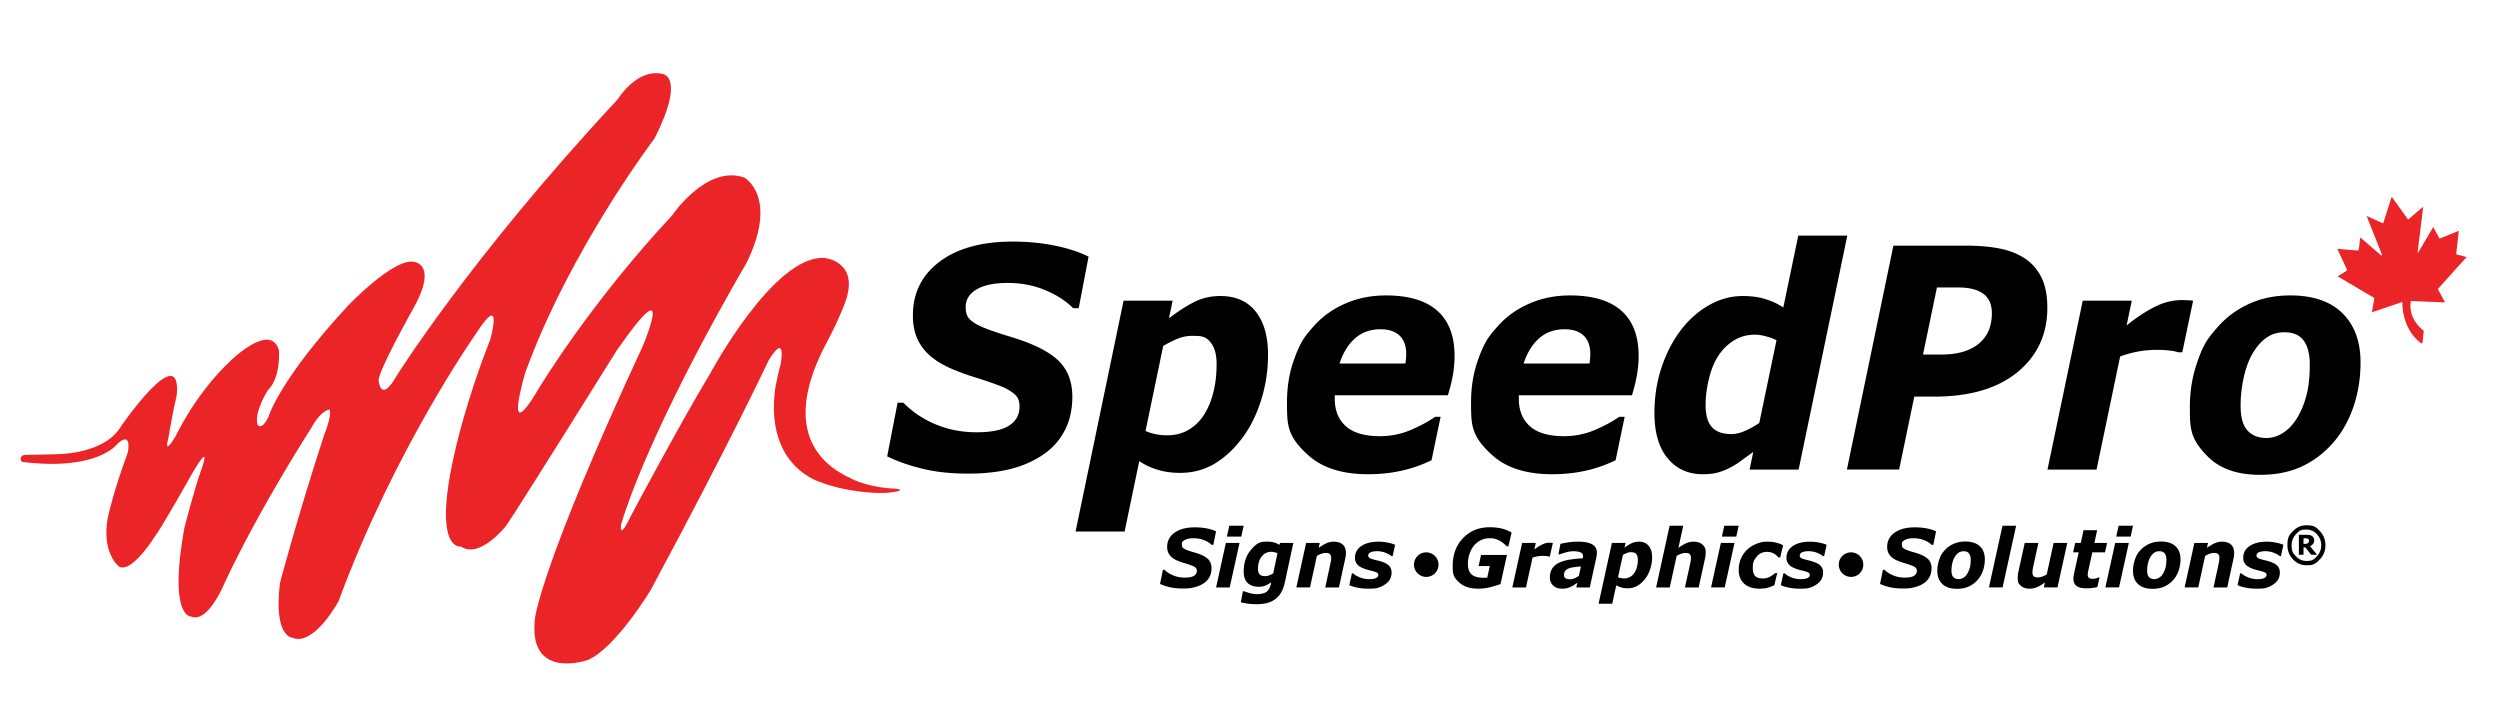
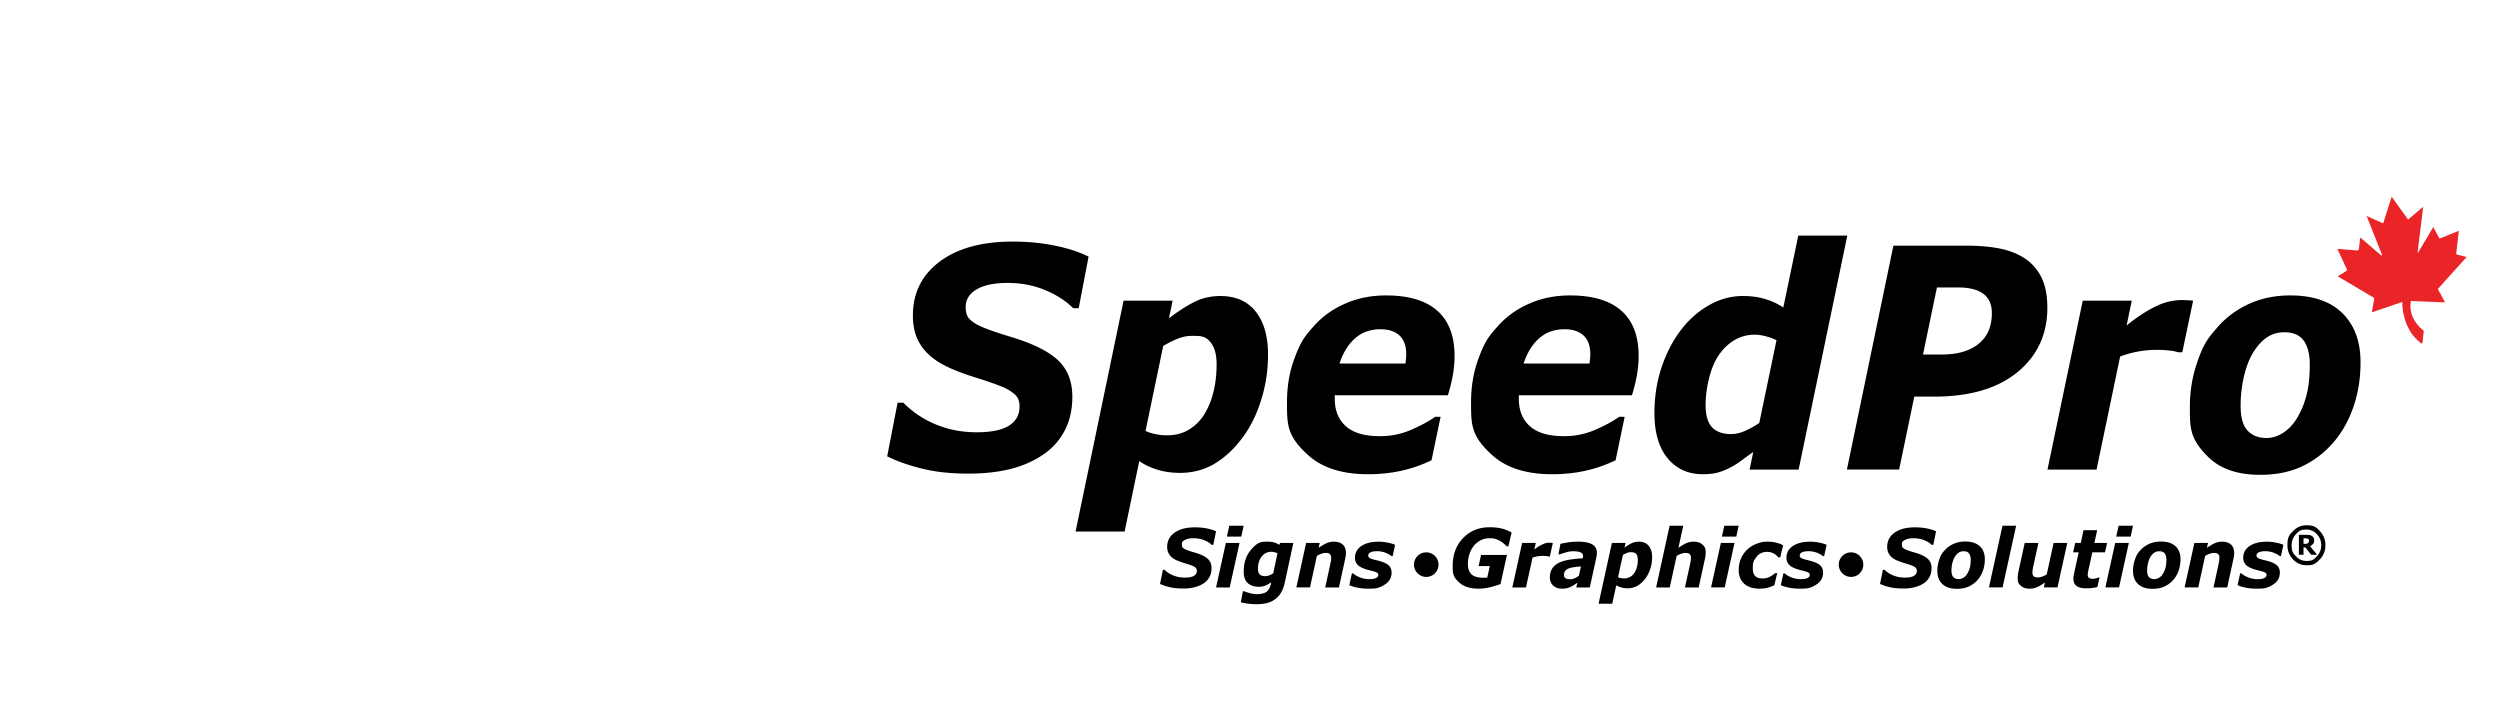
<svg xmlns="http://www.w3.org/2000/svg" id="Layer_1" version="1.1" viewBox="0 0 954.6 273.2">
  <defs>
    <style>.st0{isolation:isolate}.st1{fill:#eb2427}</style>
  </defs>
-   <path d="M324.3 182.4c-19.2-9.2-21.7-27.7-8.2-52.4 4.754-9.146 6.6-14.5 6.6-14.5 5.8-15.8-7.9-17-7.9-17-19.5-1.2-43.9 44.6-43.9 44.6-10.8 17.8-29.9 53.7-29.9 53.7-5 10.5-3.8 3.2-3.8 3.2 12.5-40 47.8-99.5 47.8-99.5 12.5-25.4-.8-32.7-.8-32.7-14.4-5.1-27.6 14.5-27.6 14.5-31.3 33.5-50.6 65.6-50.6 65.6-14.5 24.6-5.4-5.7-5.4-5.7 17-46.8 49.3-89.3 49.3-89.3 11.9-23.4 3.3-24.6 3.3-24.6-9.9-2.6-17.4 9.7-17.4 9.7-56.4 60.5-84.6 105.9-84.6 105.9-5.8 10.1-6.6 1.6-6.6 1.6-.8-2.8 13.1-27.5 13.1-27.5 9.8-17.3.4-18 .4-18-7.6-1.7-25.1 16.6-25.1 16.6-26.6 28.7-30.5 42.6-30.5 42.6-2.9 5.8-4.2 2.8-4.2 2.8-1.3-4.8 4-13 4-13 5.1-5.1 4.2-15.3 4.2-15.3-3.2-10.9-18.4 4-18.4 4-13.5 12.6-21 28.8-21 28.8-4.9 8.1-2.9 1.2-2.9 1.2 1.7-10.2 3.3-16.9 3.3-16.9 1.8-21.5-21.1 11.7-21.1 11.7-2.9 4.9-7.6 7.7-14.2 9.5s-12.3 1.4-22.5 1.7c-2.4 0-2.1 2.6-1 2.7 28.8 3.5 36.1-6.9 36.1-6.9 5.8-5.3 4 3.3 4 3.3-5.4 14.5-7.5 24.2-7.5 24.2-2.9 14.1 4.2 19.4 4.2 19.4 5 2.5 13.7-11.7 13.7-11.7 2.1-2.4 14.1-23.8 14.1-23.8 8.3-14.1 3.3-.8 3.3-.8-2.1 5.7-6.2 21.4-6.2 21.4-6.2 34.3 2.5 33.9 2.5 33.9 6.6 2.8 12.9-12.9 12.9-12.9 13.6-29 33-59 33-59 4-7.3 7.1-7.1 7.1-7.1.8 2.7-2 9.3-2 9.3-10.6 32.5-17 56.9-17 56.9-2.5 20.7 4.7 20.9 4.7 20.9 8.3 3.5 17.7-14 17.7-14 21.3-57.9 52.5-102.2 52.5-102.2 10.7-16.6 5.4 2.4 5.4 2.4-9.5 23.8-13.8 44-13.8 44-8.3 37.1 2.6 35 2.6 35 7.2 4.9 17.3-8 17.3-8 5.6-8.2 42.2-66.9 42.2-66.9 23.2-33.3 10-1.8 10-1.8-39 84-41.2 103.9-41.2 103.9-3 24.3 20.2 16.1 20.2 16.1 10.6-4.6 23.9-26.6 23.9-26.6 30.3-56.3 45.1-87.8 45.1-87.8 6.9-11.3 4.6 1.4 4.6 1.4-1.2 4.2-2.1 9.4-2.1 9.4-4 30.2 17.6 35.8 17.6 35.8 7.4 3 20.2 4.7 26.8 3.8s1.5-1.5 0-1.5-10.8-.9-16.5-4.4z" class="st1" />
  <g class="st0">
    <path d="M369.718 180.851q-9.872 0-17.598-1.896-7.726-1.894-13.359-4.708l3.979-20.5h2.171q5.322 5.399 12.507 8.354 7.182 2.959 15.452 2.958 8.474 0 12.454-2.556t3.979-7.321q0-1.78-.646-3.072-.647-1.292-2.507-2.555c-1.86-1.263-2.938-1.675-5.091-2.498s-4.935-1.771-8.346-2.843q-5.634-1.722-10.104-3.732t-7.623-4.766q-3.152-2.812-4.78-6.489-1.628-3.674-1.628-8.785 0-12.862 10.207-20.528 10.206-7.666 27.933-7.666 8.527 0 16.099 1.551 7.57 1.55 12.842 4.191l-3.772 19.696h-2.118q-4.032-4.11-10.621-6.879t-14.393-2.769q-7.649 0-11.834 2.454-4.187 2.455-4.187 6.791 0 2.01.62 3.33.62 1.323 2.532 2.584 1.654 1.15 5.22 2.498 3.566 1.35 8.372 2.785 12.92 3.847 18.45 9.016 5.529 5.168 5.529 14.011 0 7.407-2.997 13.034-2.998 5.629-8.27 9.131-5.53 3.732-12.558 5.455-7.03 1.723-15.917 1.723Zm114.47-45.421q0 8.901-2.609 17.255-2.608 8.355-7.103 14.385-4.702 6.374-10.615 9.934-5.916 3.56-13.25 3.561-4.65-.001-8.55-1.178-3.901-1.176-7.052-3.302l-5.588 26.874h-18.723l18.327-88.143h18.723l-1.396 6.718q5.271-4.019 9.743-6.259 4.47-2.24 9.898-2.239 8.786 0 13.49 5.943t4.704 16.451Zm-24.239 22.624q2.221-3.617 3.411-8.47 1.19-4.852 1.189-10.537 0-5.224-2.065-8.01c-2.065-2.786-3.838-2.785-7.383-2.785a14.2 14.2 0 0 0-5.37 1.062q-2.633 1.062-5.576 2.784l-6.745 32.443q1.654.805 3.851 1.235c2.197.43 2.973.431 4.523.431q4.705 0 8.323-2.24 3.617-2.238 5.842-5.914Zm62.457 23.026q-14.844 0-22.914-7.299c-8.07-7.299-8.069-11.59-8.069-20.172q0-8.793 2.638-16.149c2.638-7.356 4.292-9.215 7.604-12.931q4.757-5.403 11.896-8.563 7.137-3.16 15.672-3.16 12.981 0 19.576 5.837 6.594 5.84 6.595 17.224 0 3.91-.699 7.649a67 67 0 0 1-1.839 7.418h-43.198v1.32q0 6.718 4.248 10.509 4.249 3.789 13.006 3.789 6.113 0 11.579-2.297 5.466-2.296 9.508-5.11h2.072l-3.466 16.595a52.2 52.2 0 0 1-11.432 3.991q-6 1.35-12.775 1.35Zm14.236-42.263a32 32 0 0 0 .232-1.903q.079-.864.079-1.788-.001-4.555-2.542-6.979-2.543-2.422-7.314-2.422-5.758 0-9.676 3.46-3.917 3.462-5.939 9.632zm56.048 42.263q-14.844 0-22.914-7.299c-8.07-7.299-8.069-11.59-8.069-20.172q0-8.793 2.638-16.149c2.638-7.356 4.292-9.215 7.604-12.931q4.757-5.403 11.896-8.563 7.137-3.16 15.672-3.16 12.981 0 19.576 5.837 6.595 5.84 6.595 17.224 0 3.91-.699 7.649a67 67 0 0 1-1.839 7.418h-43.198v1.32q0 6.718 4.248 10.509 4.249 3.789 13.006 3.789 6.113 0 11.579-2.297 5.466-2.296 9.508-5.11h2.072l-3.466 16.595a52.2 52.2 0 0 1-11.432 3.991q-6 1.35-12.775 1.35Zm14.236-42.263a32 32 0 0 0 .232-1.903q.078-.864.079-1.788-.001-4.555-2.542-6.979-2.543-2.422-7.314-2.422-5.758 0-9.676 3.46-3.917 3.462-5.939 9.632zm98.45-48.866L686.788 179.3h-18.725l1.397-6.719a227 227 0 0 0-4.729 3.417 31.4 31.4 0 0 1-4.522 2.785q-2.327 1.147-4.574 1.723-2.25.574-5.4.574-8.424 0-13.464-6.087-5.039-6.087-5.039-17.284 0-9.186 2.662-17.255 2.662-8.067 7.314-14.27 4.548-6.03 10.751-9.59t12.975-3.56q4.755 0 8.27 1.062c3.515 1.062 4.755 1.809 7.236 3.302l5.712-27.448zm-27.038 39.962q-1.498-.801-3.926-1.461t-4.288-.66q-4.443.001-8.008 2.18t-6.044 5.962q-2.22 3.383-3.514 8.63-1.29 5.245-1.291 10.119 0 5.791 2.427 8.429t7.384 2.637q2.53 0 5.343-1.262a35 35 0 0 0 5.345-2.981zm103.422-12.457q0 15.276-11.398 24.635t-31.867 9.359h-7.547l-5.783 27.85h-19.942l17.755-85.501h27.66q7.547 0 13.157 1.148 5.61 1.15 9.693 3.962 4.032 2.814 6.152 7.321 2.12 4.508 2.12 11.226m-21.189 2.125q0-4.996-3.263-7.407-3.262-2.412-9.682-2.412H739.6l-5.316 25.61h7.141q9.055 0 14.101-4.105 5.045-4.105 5.046-11.686Zm72.72 14.93h-1.651q-1.239-.459-3.51-.689a45 45 0 0 0-4.488-.229q-3.665 0-7.07.604-3.406.602-7.017 1.923l-9.015 43.182h-18.729l13.46-64.484H814l-1.978 9.475q5.265-4.306 10.504-7.006 5.239-2.699 10.556-2.699.98.001 2.193.058 1.213.059 2.143.173l-4.128 19.695Zm68.055 3.904q0 9.075-2.739 16.997-2.74 7.924-7.7 13.609-5.167 5.915-11.989 9.102t-15.917 3.187q-12.972 0-19.897-6.891c-6.925-6.891-6.925-10.948-6.925-19.064q0-8.613 2.584-16.365c2.584-7.752 4.271-9.723 7.648-13.666q4.91-5.799 12.067-9.159 7.156-3.358 16.047-3.358 13.023 0 19.922 6.804 6.9 6.806 6.899 18.806Zm-24.186 21.132q2.376-4.019 3.592-8.786 1.214-4.765 1.214-11.599 0-5.914-2.325-9.102-2.327-3.187-7.391-3.187-3.927 0-6.899 2.124-2.971 2.126-5.245 6.029-2.12 3.617-3.333 8.958a49.2 49.2 0 0 0-1.215 10.968q0 6.603 2.636 9.445 2.635 2.843 7.235 2.843 3.359 0 6.46-2.038t5.271-5.656Z" class="st0" />
  </g>
  <g class="st0">
    <path d="M451.555 224.715q-2.747 0-4.896-.499-2.15-.5-3.717-1.241l1.107-5.404h.604a10.4 10.4 0 0 0 3.48 2.203q1.998.78 4.3.779 2.357 0 3.465-.674 1.107-.673 1.107-1.93 0-.469-.18-.81t-.697-.674-1.417-.658a43 43 0 0 0-2.322-.749 25 25 0 0 1-2.811-.984q-1.245-.53-2.121-1.256a5 5 0 0 1-1.33-1.711q-.454-.969-.453-2.316 0-3.39 2.84-5.411t7.772-2.021q2.372 0 4.479.408 2.107.41 3.573 1.105l-1.05 5.191h-.59q-1.12-1.083-2.955-1.812t-4.005-.73q-2.129 0-3.293.647c-1.164.647-1.164 1.028-1.164 1.79q0 .53.172.878c.172.348.351.459.705.681q.46.303 1.452.659c.992.356 1.438.481 2.329.733q3.595 1.015 5.134 2.377 1.539 1.363 1.539 3.693 0 1.953-.834 3.436a6.7 6.7 0 0 1-2.301 2.407q-1.538.984-3.494 1.438c-1.956.454-2.78.453-4.43.453Zm21.741-17.406-3.746 16.998h-5.211l3.745-16.998zm1.583-6.555-.905 4.133h-5.493l.905-4.133zm18.972 6.555-3.246 15.045q-.529 2.422-1.508 4.027-.978 1.604-2.374 2.558-1.439.984-3.123 1.378-1.683.393-3.784.393a25 25 0 0 1-3.339-.219q-1.597-.219-2.69-.508l.792-4.178h.633q1.196.485 2.419.772t2.175.288q1.367 0 2.375-.266c1.008-.266 1.2-.432 1.584-.764q.619-.53.986-1.303.367-.771.591-1.892l.07-.317q-1.123.801-2.23 1.271t-2.504.469q-2.718 0-4.251-1.438-1.532-1.438-1.532-4.345 0-5.01 2.69-8.227c2.69-3.217 3.973-3.217 6.534-3.217q1.381 0 2.512.349 1.129.347 1.82.877l.361-.756h5.039Zm-6.056 3.935a6 6 0 0 0-1.103-.371 5 5 0 0 0-1.203-.174q-2.321 0-3.733 1.831-1.413 1.831-1.413 4.708 0 1.3.605 2.027.606.726 2.178.727.764 0 1.55-.31c.786-.31 1.017-.452 1.478-.734l1.642-7.704Zm26.126-.092q0 .454-.058.984a8 8 0 0 1-.187 1.105l-2.41 11.064h-5.242l1.836-8.432a40 40 0 0 0 .315-1.604q.115-.665.115-1.242 0-.983-.476-1.438c-.476-.455-.896-.454-1.741-.454q-.619 0-1.425.28c-.806.28-1.142.467-1.813.84l-2.629 12.049h-5.21l3.73-16.998h5.21l-.427 1.877q1.597-1.105 2.916-1.727 1.317-.62 2.901-.62 2.173 0 3.384 1.104 1.209 1.106 1.209 3.209Zm8.282 13.623q-2.071 0-4.012-.408-1.942-.408-2.977-.953l.993-4.48h.475q.317.287.8.635.481.349 1.375.727a10 10 0 0 0 1.771.599 9 9 0 0 0 2.175.249q1.741 0 2.613-.424.87-.423.871-1.211 0-.605-.62-.923-.619-.319-2.563-.787-3.297-.803-4.516-1.938-1.217-1.135-1.217-2.831 0-2.876 2.445-4.533t6.614-1.657q1.812 0 3.624.386t2.66.825l-.95 4.299h-.446q-1.024-.833-2.47-1.354a8.7 8.7 0 0 0-2.974-.522q-1.656 0-2.542.416-.886.417-.886 1.279 0 .667.764 1.021.764.356 2.405.734 3.053.697 4.4 1.756 1.346 1.059 1.347 2.967 0 2.846-2.474 4.488c-2.474 1.642-3.878 1.642-6.687 1.642Zm42.22 0q-4.558 0-7.14-2.27c-2.582-2.27-2.581-3.664-2.581-6.449q0-6.508 3.982-10.618 3.983-4.109 10.109-4.109 2.316 0 4.292.416 1.978.417 4.105 1.582l-1.222 5.282h-.618q-1.726-1.725-3.265-2.398c-1.539-.673-2.157-.674-3.394-.674q-1.884 0-3.408.81a8.1 8.1 0 0 0-2.603 2.185q-1.021 1.301-1.597 3.085a12.1 12.1 0 0 0-.575 3.734q0 2.707 1.411 3.985 1.41 1.277 4.594 1.277a16 16 0 0 0 1.381-.061l.968-4.404h-4.271l.935-4.254h9.88l-2.445 11.125a39 39 0 0 1-4.076 1.227 18.7 18.7 0 0 1-4.465.529Zm27.366-12.275h-.46q-.344-.122-.976-.182a13 13 0 0 0-1.249-.061q-1.02 0-1.968.159-.947.157-1.952.507l-2.509 11.383h-5.211l3.745-16.998h5.212l-.551 2.497q1.465-1.135 2.923-1.847c1.458-.712 1.951-.711 2.938-.711q.273 0 .61.015t.596.046l-1.148 5.191Zm10.504 10.008-1.18.807a9 9 0 0 1-1.281.746 10.4 10.4 0 0 1-1.511.533q-.706.182-1.957.182-2.016 0-3.289-1.189t-1.273-3.1q0-2.015.905-3.417.904-1.404 2.686-2.236 1.667-.788 3.973-1.137c2.306-.349 3.201-.404 4.992-.515q.015-.091.062-.296.048-.204.048-.462 0-1.074-.949-1.506t-2.832-.432q-1.28 0-2.824.455c-1.544.455-1.805.555-2.322.756h-.475l.763-4.025q.906-.243 2.804-.545a24 24 0 0 1 3.782-.303q3.795 0 5.572 1.044 1.775 1.044 1.775 3.239 0 .303-.05.787a7 7 0 0 1-.137.848l-2.53 11.564h-5.15zm1.377-6.224q-1.387.121-2.602.288-1.215.165-2.067.484-.882.332-1.345.938t-.462 1.605q0 .877.614 1.233.614.355 1.785.355.767 0 1.641-.37a8 8 0 0 0 1.642-.942l.794-3.592Zm27.173-3.542q0 2.346-.726 4.549-.726 2.202-1.977 3.791-1.308 1.68-2.953 2.619-1.646.938-3.688.938a8.6 8.6 0 0 1-2.379-.311 7.4 7.4 0 0 1-1.962-.87l-1.555 7.084h-5.21l5.1-23.234h5.21l-.389 1.771q1.466-1.06 2.711-1.649 1.244-.592 2.754-.591 2.445 0 3.754 1.566t1.309 4.337Zm-6.744 5.964q.619-.954.949-2.232c.33-1.278.331-1.778.331-2.778q0-1.377-.575-2.111-.574-.734-2.054-.734-.762 0-1.494.28-.733.281-1.552.734l-1.877 8.552q.46.213 1.071.326t1.259.113q1.31 0 2.315-.59a4.76 4.76 0 0 0 1.626-1.56Zm27.192-7.554q0 .364-.058.939a10 10 0 0 1-.187 1.15l-2.424 11.064h-5.241l1.853-8.432q.201-.968.315-1.635c.114-.667.115-.843.115-1.195q0-1.014-.482-1.461-.481-.446-1.747-.446-.619 0-1.423.28-.806.28-1.798.84l-2.639 12.049h-5.209l5.157-23.553h5.209l-1.846 8.432q1.583-1.105 2.906-1.727 1.324-.62 2.907-.62 2.202 0 3.396 1.128c1.194 1.128 1.194 1.813 1.194 3.186Zm11.014-3.843-3.746 16.998h-5.211l3.745-16.998zm1.583-6.555-.905 4.133h-5.493l.905-4.133zm7.867 24.021q-1.654 0-3.1-.431a6.95 6.95 0 0 1-2.523-1.341 6.1 6.1 0 0 1-1.64-2.242q-.59-1.348-.589-3.121 0-2.287.826-4.25a10.5 10.5 0 0 1 2.322-3.431q1.468-1.44 3.581-2.28c2.113-.84 2.934-.841 4.572-.841q1.481 0 2.941.349 1.46.346 2.71 1.014l-1.093 4.646h-.733q-.848-1.074-1.919-1.597t-2.409-.522q-2.444 0-3.926 1.827c-1.482 1.827-1.48 2.736-1.48 4.556q0 1.894.913 2.835.912.939 2.84.939 1.495 0 2.725-.644 1.228-.643 2.106-1.43h.733l-1.093 4.646q-1.552.712-2.725 1.014-1.172.303-3.041.303Zm15.213 0q-2.071 0-4.012-.408-1.942-.408-2.977-.953l.993-4.48h.475q.317.287.8.635.481.349 1.375.727a10 10 0 0 0 1.771.599 9 9 0 0 0 2.175.249q1.742 0 2.613-.424.87-.423.871-1.211 0-.605-.62-.923-.619-.319-2.563-.787-3.298-.803-4.516-1.938t-1.217-2.831q0-2.876 2.445-4.533t6.614-1.657q1.812 0 3.624.386t2.66.825l-.95 4.299h-.446q-1.024-.833-2.47-1.354a8.7 8.7 0 0 0-2.974-.522q-1.656 0-2.542.416-.886.417-.886 1.279 0 .667.764 1.021.764.356 2.405.734 3.053.697 4.4 1.756 1.346 1.059 1.347 2.967 0 2.846-2.474 4.488c-2.474 1.642-3.878 1.642-6.687 1.642Zm39.515-.06q-2.746 0-4.896-.499-2.15-.5-3.717-1.241l1.107-5.404h.604a10.4 10.4 0 0 0 3.48 2.203q1.998.78 4.3.779 2.357 0 3.465-.674 1.107-.673 1.107-1.93 0-.469-.18-.81t-.697-.674-1.417-.658a43 43 0 0 0-2.322-.749 25 25 0 0 1-2.811-.984q-1.245-.53-2.121-1.256a5 5 0 0 1-1.33-1.711q-.454-.969-.453-2.316 0-3.39 2.84-5.411t7.772-2.021q2.372 0 4.479.408 2.107.41 3.573 1.105l-1.05 5.191h-.59q-1.12-1.083-2.955-1.812t-4.005-.73q-2.129 0-3.293.647c-1.164.647-1.164 1.028-1.164 1.79q0 .53.172.878c.172.348.351.459.705.681q.46.303 1.452.659c.992.356 1.438.481 2.329.733q3.594 1.015 5.134 2.377 1.539 1.363 1.539 3.693 0 1.953-.834 3.436a6.7 6.7 0 0 1-2.301 2.407q-1.538.984-3.494 1.438c-1.956.454-2.78.453-4.43.453Zm31.407-11.186q0 2.392-.763 4.48-.762 2.089-2.143 3.588a10 10 0 0 1-3.336 2.398q-1.898.84-4.429.84-3.61 0-5.536-1.816-1.927-1.817-1.927-5.025 0-2.27.719-4.313c.719-2.043 1.188-2.563 2.128-3.603q1.366-1.53 3.357-2.414 1.992-.886 4.466-.886 3.624 0 5.543 1.794 1.92 1.793 1.92 4.957Zm-6.73 5.571q.66-1.06.999-2.316t.338-3.057q0-1.56-.647-2.399-.646-.841-2.056-.841-1.093 0-1.92.561-.827.56-1.46 1.59-.59.952-.927 2.361a12.3 12.3 0 0 0-.338 2.891q0 1.74.732 2.49.733.749 2.014.749.935 0 1.798-.537c.863-.537 1.063-.855 1.467-1.491Zm18.679-18.346-5.172 23.553h-5.21l5.172-23.553zm19.527 6.555-3.733 16.998h-5.21l.412-1.877q-.776.53-1.517.991a9.4 9.4 0 0 1-1.401.734 7.2 7.2 0 0 1-1.523.492 7.5 7.5 0 0 1-1.365.128q-2.128 0-3.356-1.074c-1.228-1.074-1.229-1.776-1.229-3.179q0-.575.058-1.067.057-.49.188-1.082l2.431-11.064h5.225l-1.852 8.431a26 26 0 0 0-.323 1.665 8 8 0 0 0-.107 1.181q0 1 .46 1.445.46.447 1.74.446.631 0 1.459-.287a11 11 0 0 0 1.79-.832l2.646-12.049h5.21Zm7.334 17.331q-2.688 0-3.839-.931t-1.15-2.763q0-.485.072-.938.071-.454.187-1.06l1.765-8.053h-2.139l.793-3.587h2.132l1.065-4.859h5.194l-1.061 4.859h4.847l-.788 3.587h-4.842l-1.351 6.13q-.146.636-.276 1.28a5.7 5.7 0 0 0-.131 1.097q0 .908.481 1.264.48.355 1.487.355.403 0 1.056-.158a5 5 0 0 0 1.042-.355h.431l-.805 3.647q-.877.227-1.848.355-.971.129-2.323.129Zm16.176-17.331-3.746 16.998h-5.211l3.745-16.998zm1.583-6.555-.905 4.133h-5.493l.905-4.133zm18.148 12.775q0 2.392-.763 4.48-.762 2.089-2.143 3.588a10 10 0 0 1-3.336 2.398q-1.898.84-4.429.84-3.61 0-5.536-1.816-1.927-1.817-1.927-5.025 0-2.27.719-4.313c.719-2.043 1.188-2.563 2.128-3.603q1.366-1.53 3.357-2.414 1.991-.886 4.466-.886 3.623 0 5.543 1.794 1.92 1.793 1.92 4.957Zm-6.729 5.571q.66-1.06.999-2.316t.338-3.057q0-1.56-.647-2.399-.646-.841-2.056-.841-1.094 0-1.92.561-.828.56-1.46 1.59-.59.952-.927 2.361a12.3 12.3 0 0 0-.338 2.891q0 1.74.732 2.49.733.749 2.014.749.935 0 1.798-.537c.863-.537 1.063-.855 1.467-1.491Zm27.221-7.948q0 .454-.058.984a8 8 0 0 1-.187 1.105l-2.41 11.064h-5.242l1.836-8.432a40 40 0 0 0 .315-1.604q.115-.665.115-1.242 0-.983-.476-1.438c-.476-.455-.896-.454-1.741-.454q-.619 0-1.425.28c-.806.28-1.142.467-1.813.84l-2.629 12.049h-5.21l3.73-16.998h5.21l-.427 1.877q1.597-1.105 2.916-1.727 1.317-.62 2.901-.62 2.173 0 3.384 1.104 1.209 1.106 1.209 3.209Zm8.283 13.623q-2.071 0-4.012-.408-1.942-.408-2.977-.953l.993-4.48h.475q.317.287.8.635.481.349 1.375.727a10 10 0 0 0 1.771.599 9 9 0 0 0 2.175.249q1.741 0 2.613-.424.87-.423.871-1.211 0-.605-.62-.923-.619-.319-2.563-.787-3.298-.803-4.516-1.938t-1.217-2.831q0-2.876 2.445-4.533t6.614-1.657q1.812 0 3.624.386t2.66.825l-.95 4.299h-.446q-1.024-.833-2.47-1.354a8.7 8.7 0 0 0-2.974-.522q-1.656 0-2.542.416-.886.417-.886 1.279 0 .667.764 1.021.764.356 2.405.734 3.053.697 4.4 1.756 1.346 1.059 1.347 2.967 0 2.846-2.474 4.488c-2.474 1.642-3.878 1.642-6.687 1.642Zm26.556-16.572q0 3.16-2.125 5.396c-2.125 2.236-3.126 2.237-5.127 2.237s-3.71-.746-5.126-2.237q-2.126-2.237-2.126-5.396c0-3.159.709-3.905 2.126-5.396q2.124-2.236 5.126-2.236c3.002 0 3.71.745 5.127 2.236s2.125 3.29 2.125 5.396m-1.602 0q0-2.462-1.655-4.227t-3.995-1.766c-2.339 0-2.891.589-3.994 1.766q-1.656 1.765-1.656 4.227c0 2.462.552 3.051 1.656 4.228q1.656 1.765 3.994 1.765c2.338 0 2.891-.588 3.995-1.765q1.656-1.765 1.655-4.228m-1.576 3.618h-2.273l-2.187-2.788h-.721v2.788h-1.777v-7.598h2.741q.763 0 1.225.062.46.062.913.317.494.291.726.706.23.415.23 1.032 0 .831-.444 1.368a2.95 2.95 0 0 1-1.157.839l2.725 3.273Zm-3.102-5.342q0-.237-.097-.435c-.097-.198-.172-.239-.322-.321q-.21-.123-.482-.153a5 5 0 0 0-.616-.031h-.562v2.136h.428q.444 0 .763-.066.318-.065.512-.224.193-.15.285-.369c.092-.219.092-.325.092-.536Z" class="st0" />
  </g>
  <circle cx="544.6" cy="215.6" r="4.7" />
  <circle cx="706.8" cy="215.6" r="4.7" />
  <path d="m920.879 114.944 12.735.524-2.609-4.831c-.091-.126-.101-.407.089-.543l10.764-11.951-3.747-.948c-.109-.018-.199-.144-.227-.316l.988-8.757-7.109 2.905c-.126.091-.28.01-.371-.117l-2.264-4.217-5.769 9.703-.126.091-.091-.126 2.13-17.434-5.765 4.909-.045-.063-6.22-8.655-3.209 10.066-.126.091-6.23-2.804 5.876 14.842c.045.063-.036.217-.099.263s-.063.045-.217-.036l-8.015-6.887-.512 4.487a.61.61 0 0 1-.695.499l-7.535-.621 3.713 7.966c.091.126.01.28-.117.371l-3.421 2.171 13.67 8.091a.61.61 0 0 1 .237.596l-.881 5.04 11.628-3.949s-.441 10.185 7.226 15.788c.091.126.326.053.407-.101l.063-.045.484-4.659s-6.307-4.377-4.871-11.445l.263.099Z" class="st1" />
</svg>